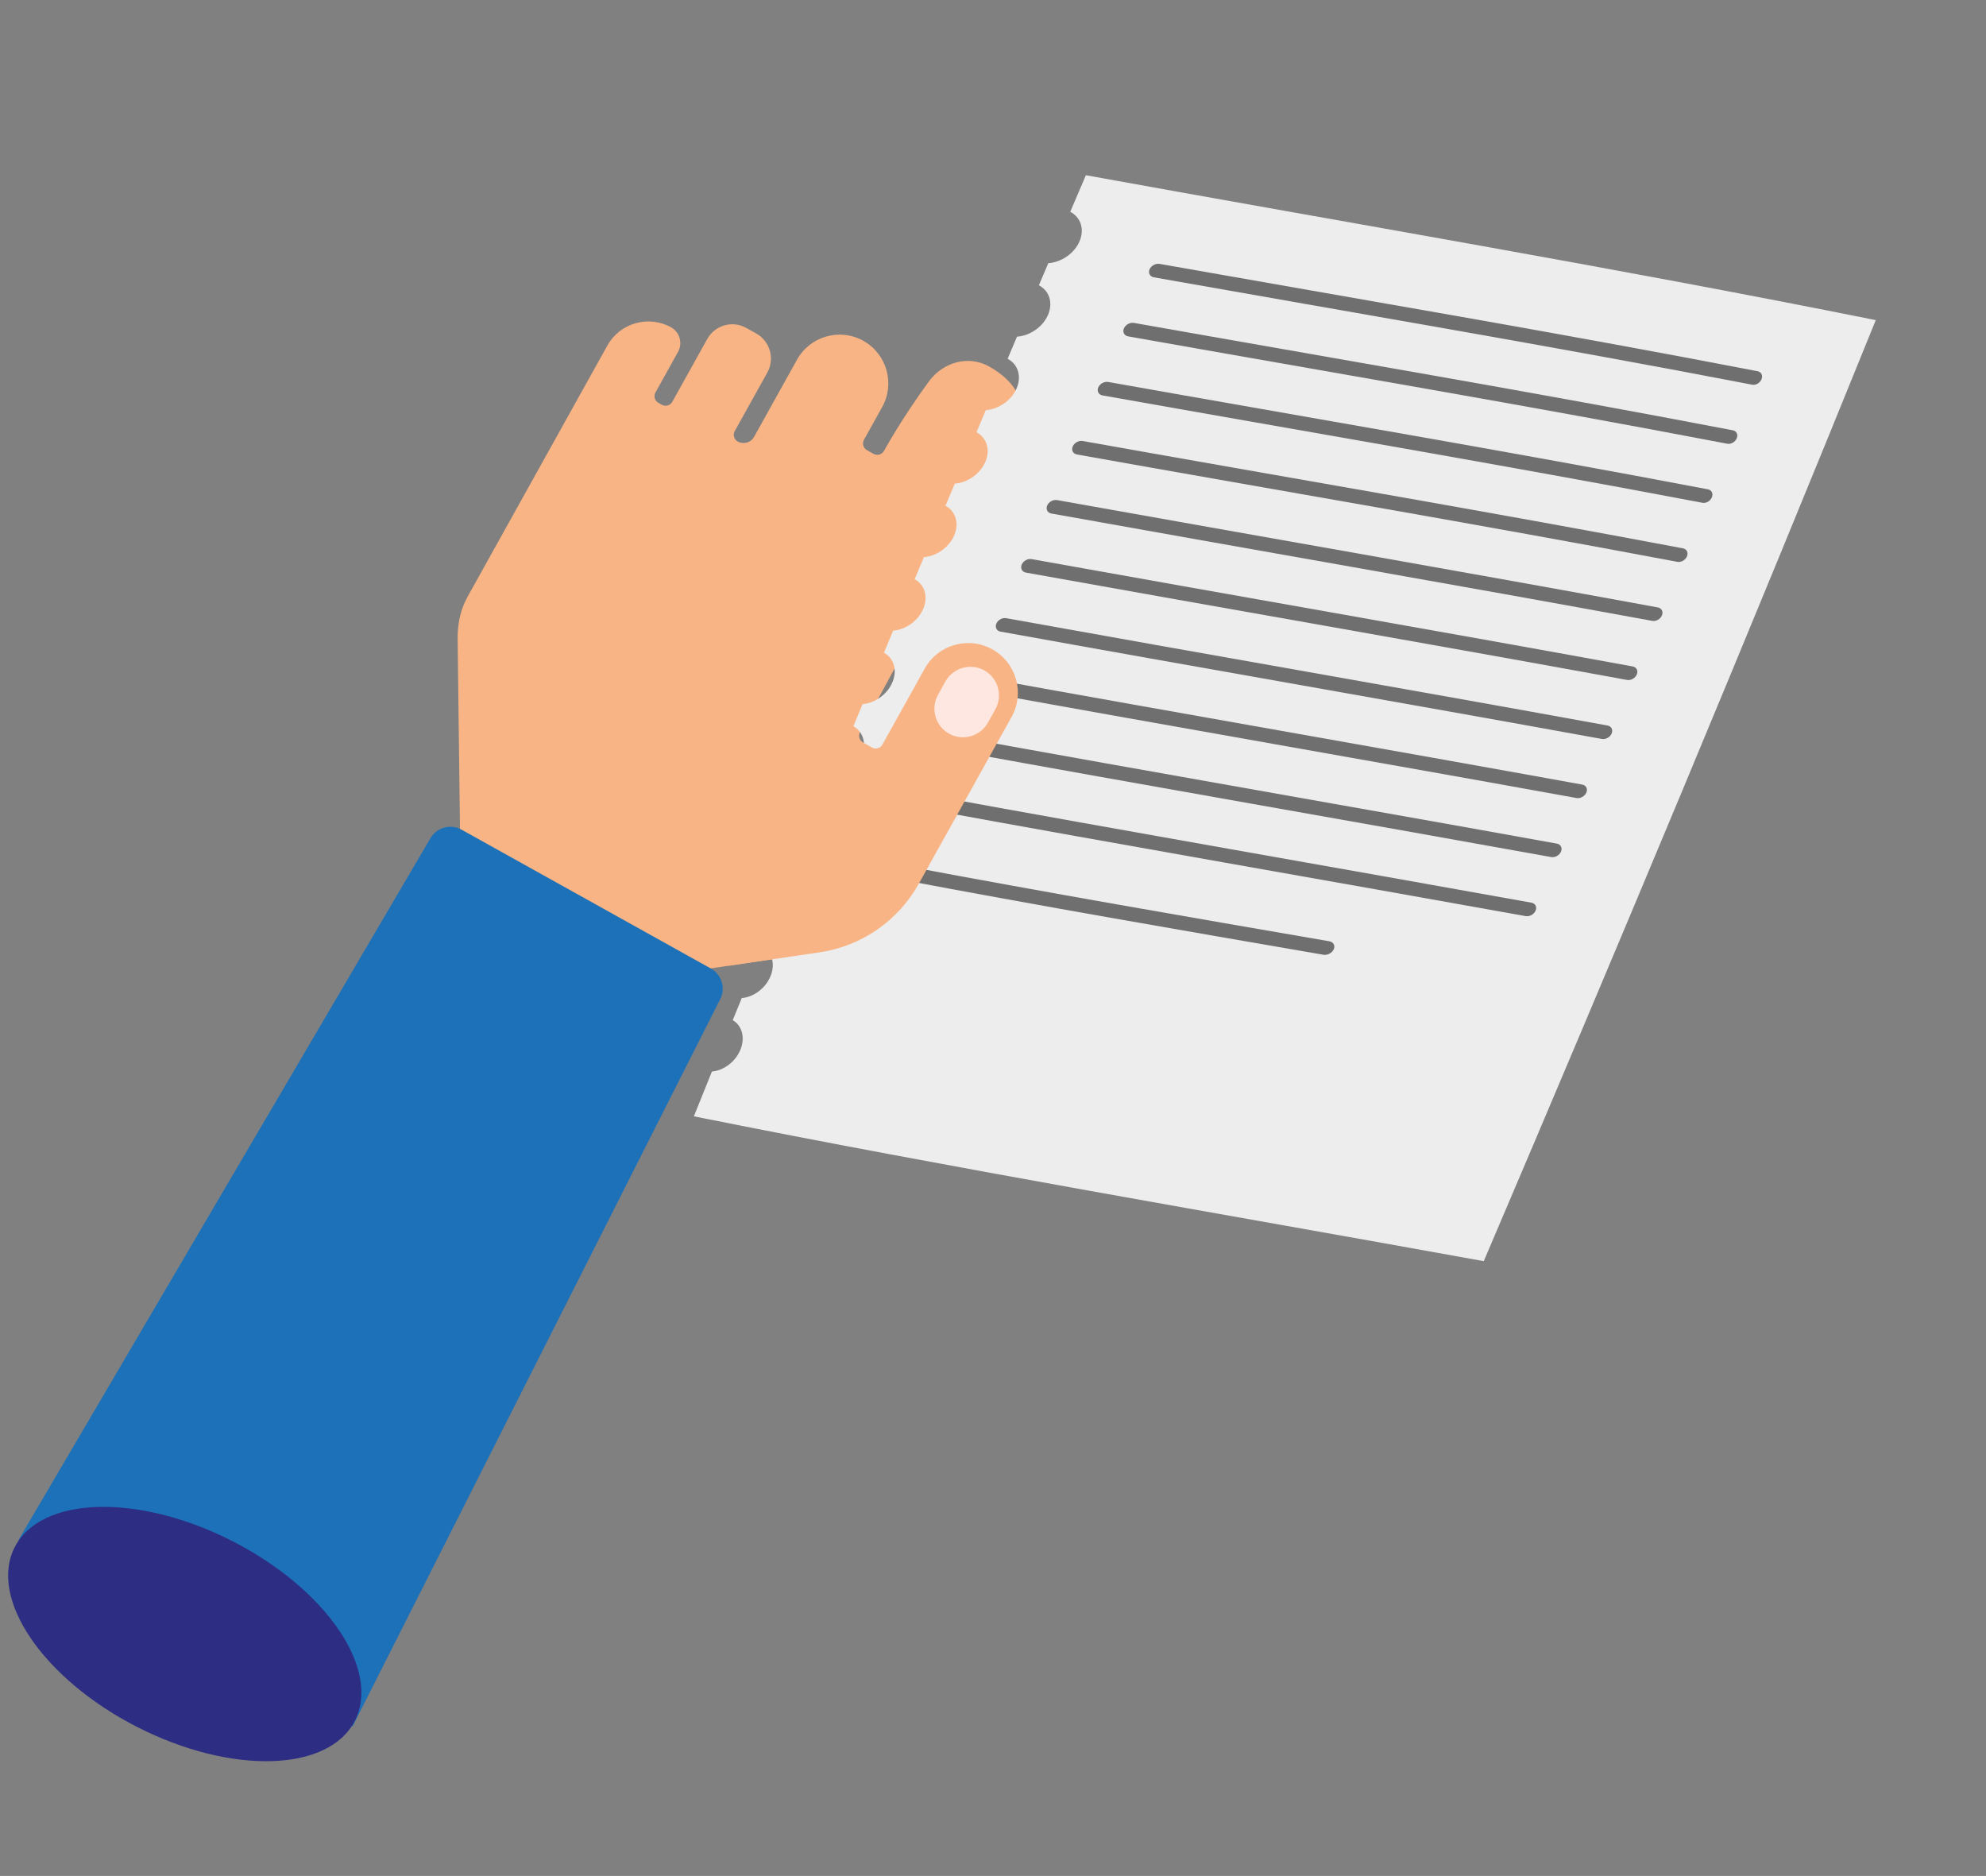
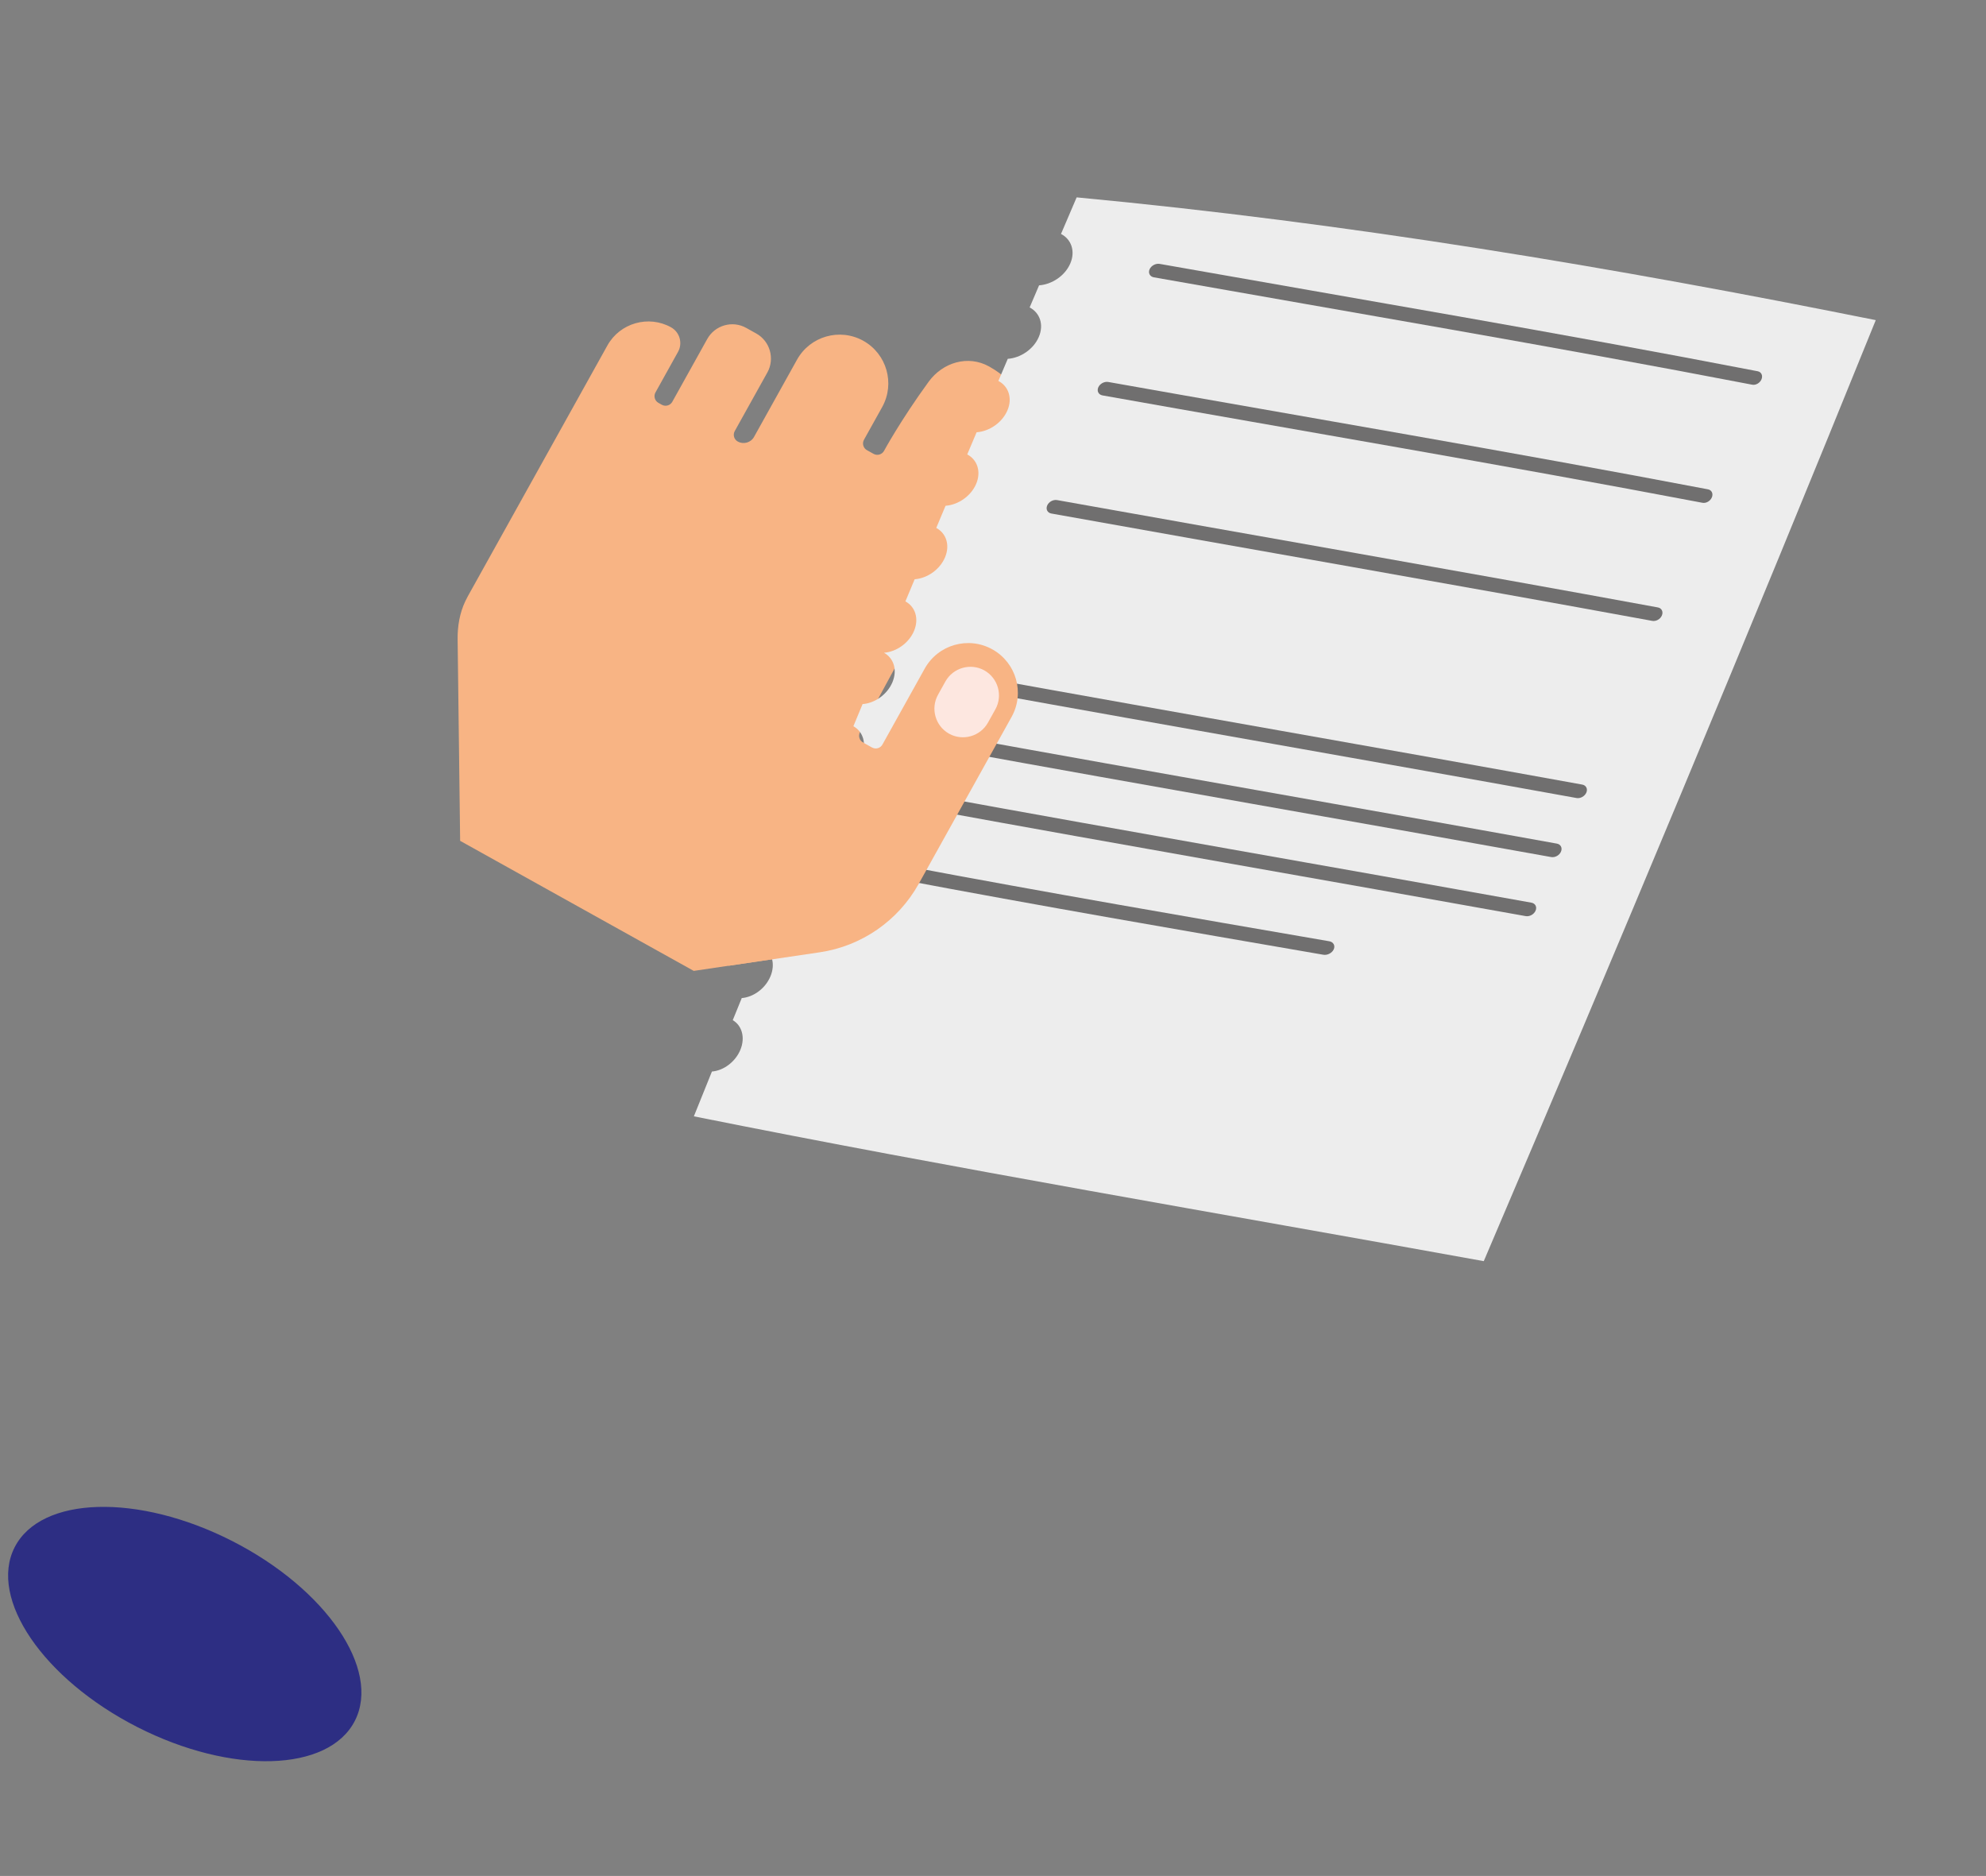
<svg xmlns="http://www.w3.org/2000/svg" version="1.1" id="Warstwa_1" x="0px" y="0px" width="81.25px" height="76.73px" viewBox="0 0 81.25 76.73" enable-background="new 0 0 81.25 76.73" xml:space="preserve">
  <rect x="0" y="0" width="81.25" height="76.73" fill="#808080" stroke="none" />
  <g>
    <g>
      <path fill="#F8B484" d="M40.597,26.559c-0.98-0.545-2.219-0.193-2.766,0.789l-1.729,3.105c-0.084,0.152-0.275,0.205-0.427,0.121    l-0.367-0.203c-0.151-0.086-0.206-0.275-0.122-0.428c0,0,5.765-10.59,6.321-11.732c0.754-1.551,0.097-2.588-1.041-3.221    c-0.859-0.479-1.893-0.172-2.473,0.623c-1.156,1.588-1.827,2.83-1.827,2.83c-0.084,0.15-0.275,0.205-0.427,0.121l-0.27-0.15    c-0.152-0.084-0.206-0.275-0.122-0.428l0.743-1.334c0.536-0.963,0.19-2.176-0.771-2.713c-0.962-0.535-2.176-0.189-2.712,0.773    l-1.758,3.158c-0.131,0.236-0.432,0.32-0.667,0.189c-0.152-0.084-0.206-0.275-0.122-0.428l1.334-2.396    c0.313-0.563,0.109-1.281-0.454-1.594l-0.411-0.229c-0.565-0.316-1.279-0.111-1.594,0.453l-1.431,2.57    c-0.084,0.15-0.275,0.205-0.427,0.121l-0.139-0.078c-0.151-0.084-0.206-0.275-0.122-0.426l0.923-1.66    c0.198-0.355,0.07-0.805-0.285-1.004c-0.92-0.512-2.092-0.178-2.604,0.742l-5.708,10.254c-0.038,0.068-0.074,0.139-0.107,0.209    c-0.229,0.484-0.32,1.023-0.313,1.561l0.103,8.238l9.557,5.32l5.153-0.764c1.71-0.252,3.206-1.287,4.047-2.797l3.801-6.83    C41.932,28.344,41.579,27.105,40.597,26.559z" />
-       <path fill="#1D71B8" d="M29.083,39.615l-10.201-5.68c-0.447-0.248-1.011-0.094-1.271,0.348L0.75,63l13.676,7.611l15.041-29.748    C29.695,40.412,29.526,39.861,29.083,39.615z" />
      <ellipse transform="matrix(0.891 0.454 -0.454 0.891 31.144 3.828)" fill="#2D2E83" cx="7.591" cy="66.848" rx="7.812" ry="4.271" />
      <path fill="#FDE7E0" d="M40.27,27.42c-0.563-0.313-1.278-0.107-1.592,0.453l-0.303,0.545c-0.313,0.563-0.109,1.279,0.453,1.592    s1.278,0.109,1.591-0.453l0.304-0.545C41.036,28.449,40.832,27.734,40.27,27.42z" />
    </g>
    <g>
      <g>
-         <path fill="#EDEDED" d="M30.292,42.934c0.205-0.504,0.058-0.99-0.314-1.207c0.147-0.361,0.221-0.543,0.368-0.904     c0.477-0.037,0.97-0.391,1.177-0.895s0.057-0.99-0.321-1.205c0.147-0.363,0.222-0.543,0.37-0.906     c0.482-0.037,0.98-0.391,1.188-0.895s0.055-0.99-0.328-1.205c0.148-0.363,0.224-0.543,0.372-0.906     c0.488-0.037,0.991-0.391,1.2-0.895s0.053-0.99-0.335-1.205c0.149-0.363,0.225-0.543,0.374-0.906     c0.494-0.037,1.001-0.391,1.212-0.895c0.21-0.504,0.051-0.99-0.342-1.205c0.15-0.363,0.226-0.543,0.376-0.906     c0.499-0.037,1.011-0.391,1.222-0.895s0.05-0.99-0.348-1.205c0.151-0.363,0.227-0.543,0.378-0.906     c0.504-0.037,1.021-0.391,1.232-0.895s0.048-0.99-0.354-1.205c0.151-0.363,0.228-0.543,0.379-0.906     c0.509-0.037,1.029-0.391,1.242-0.895s0.047-0.99-0.359-1.205c0.152-0.363,0.229-0.543,0.381-0.906     c0.514-0.037,1.038-0.391,1.252-0.895s0.045-0.99-0.365-1.205c0.153-0.363,0.229-0.543,0.383-0.906     c0.519-0.037,1.046-0.391,1.261-0.895c0.215-0.502,0.044-0.988-0.37-1.205c0.153-0.363,0.23-0.543,0.384-0.904     c0.523-0.037,1.055-0.391,1.27-0.895c0.216-0.504,0.043-0.99-0.375-1.207c0.154-0.361,0.231-0.543,0.386-0.904     c0.526-0.037,1.062-0.391,1.277-0.895c0.217-0.504,0.041-0.99-0.38-1.207c0.255-0.598,0.384-0.896,0.64-1.496     C55.202,9.123,66,10.936,76.74,13.094c-5.22,12.883-10.579,25.705-16.037,38.49c-10.777-1.953-21.576-3.768-32.316-5.924     c0.295-0.732,0.443-1.1,0.739-1.832C29.597,43.791,30.085,43.438,30.292,42.934z" />
+         <path fill="#EDEDED" d="M30.292,42.934c0.205-0.504,0.058-0.99-0.314-1.207c0.147-0.361,0.221-0.543,0.368-0.904     c0.477-0.037,0.97-0.391,1.177-0.895s0.057-0.99-0.321-1.205c0.147-0.363,0.222-0.543,0.37-0.906     c0.482-0.037,0.98-0.391,1.188-0.895s0.055-0.99-0.328-1.205c0.148-0.363,0.224-0.543,0.372-0.906     c0.488-0.037,0.991-0.391,1.2-0.895s0.053-0.99-0.335-1.205c0.149-0.363,0.225-0.543,0.374-0.906     c0.494-0.037,1.001-0.391,1.212-0.895c0.21-0.504,0.051-0.99-0.342-1.205c0.15-0.363,0.226-0.543,0.376-0.906     c0.499-0.037,1.011-0.391,1.222-0.895s0.05-0.99-0.348-1.205c0.504-0.037,1.021-0.391,1.232-0.895s0.048-0.99-0.354-1.205c0.151-0.363,0.228-0.543,0.379-0.906     c0.509-0.037,1.029-0.391,1.242-0.895s0.047-0.99-0.359-1.205c0.152-0.363,0.229-0.543,0.381-0.906     c0.514-0.037,1.038-0.391,1.252-0.895s0.045-0.99-0.365-1.205c0.153-0.363,0.229-0.543,0.383-0.906     c0.519-0.037,1.046-0.391,1.261-0.895c0.215-0.502,0.044-0.988-0.37-1.205c0.153-0.363,0.23-0.543,0.384-0.904     c0.523-0.037,1.055-0.391,1.27-0.895c0.216-0.504,0.043-0.99-0.375-1.207c0.154-0.361,0.231-0.543,0.386-0.904     c0.526-0.037,1.062-0.391,1.277-0.895c0.217-0.504,0.041-0.99-0.38-1.207c0.255-0.598,0.384-0.896,0.64-1.496     C55.202,9.123,66,10.936,76.74,13.094c-5.22,12.883-10.579,25.705-16.037,38.49c-10.777-1.953-21.576-3.768-32.316-5.924     c0.295-0.732,0.443-1.1,0.739-1.832C29.597,43.791,30.085,43.438,30.292,42.934z" />
        <path fill="#706F6F" d="M71.68,15.734c-8.139-1.568-16.313-2.943-24.475-4.391c-0.162-0.029-0.239-0.176-0.174-0.328l0,0     c0.066-0.15,0.251-0.25,0.414-0.221c8.158,1.445,16.33,2.818,24.465,4.391c0.15,0.029,0.218,0.176,0.156,0.328l0,0     C72.002,15.666,71.83,15.766,71.68,15.734z" />
-         <path fill="#706F6F" d="M70.665,18.15c-8.152-1.561-16.339-2.939-24.511-4.391c-0.161-0.029-0.238-0.178-0.173-0.328l0,0     c0.066-0.152,0.25-0.252,0.412-0.223c8.17,1.451,16.354,2.828,24.503,4.393c0.15,0.029,0.22,0.176,0.156,0.326l0,0     C70.989,18.08,70.815,18.18,70.665,18.15z" />
        <path fill="#706F6F" d="M69.645,20.564c-8.164-1.551-16.36-2.934-24.541-4.391c-0.161-0.029-0.237-0.176-0.172-0.328l0,0     c0.066-0.152,0.25-0.25,0.411-0.221c8.179,1.455,16.372,2.836,24.534,4.391c0.151,0.029,0.222,0.176,0.158,0.328l0,0     C69.971,20.496,69.796,20.596,69.645,20.564z" />
-         <path fill="#706F6F" d="M68.622,22.98c-8.174-1.543-16.377-2.928-24.565-4.391c-0.159-0.029-0.235-0.178-0.17-0.328l0,0     c0.065-0.152,0.248-0.252,0.408-0.223c8.188,1.463,16.389,2.846,24.561,4.391c0.153,0.031,0.224,0.178,0.16,0.328l0,0     C68.951,22.91,68.775,23.01,68.622,22.98z" />
        <path fill="#706F6F" d="M67.595,25.395c-8.188-1.502-16.39-2.92-24.584-4.391c-0.159-0.029-0.234-0.176-0.169-0.328l0,0     c0.065-0.152,0.247-0.25,0.407-0.221c8.192,1.467,16.394,2.887,24.58,4.391c0.153,0.029,0.226,0.176,0.161,0.328l0,0     C67.926,25.326,67.75,25.424,67.595,25.395z" />
-         <path fill="#706F6F" d="M66.566,27.811c-8.193-1.498-16.399-2.916-24.597-4.391c-0.158-0.031-0.233-0.178-0.168-0.328l0,0     c0.065-0.152,0.246-0.252,0.404-0.223c8.197,1.475,16.403,2.893,24.595,4.391c0.155,0.031,0.228,0.178,0.163,0.328l0,0     C66.899,27.74,66.721,27.84,66.566,27.811z" />
-         <path fill="#706F6F" d="M65.534,30.225c-8.197-1.49-16.406-2.908-24.604-4.391c-0.157-0.029-0.231-0.176-0.167-0.328l0,0     c0.065-0.152,0.246-0.25,0.403-0.221c8.198,1.48,16.407,2.898,24.604,4.391c0.155,0.029,0.229,0.176,0.164,0.328l0,0     C65.869,30.156,65.69,30.254,65.534,30.225z" />
        <path fill="#706F6F" d="M64.498,32.641c-8.198-1.484-16.407-2.904-24.605-4.391c-0.156-0.029-0.23-0.178-0.165-0.328l0,0     c0.064-0.152,0.244-0.252,0.401-0.223c8.197,1.486,16.407,2.906,24.605,4.393c0.157,0.029,0.23,0.176,0.166,0.326l0,0     C64.834,32.57,64.655,32.67,64.498,32.641z" />
        <path fill="#706F6F" d="M63.459,35.055c-8.198-1.479-16.406-2.896-24.602-4.391c-0.155-0.029-0.229-0.176-0.164-0.328l0,0     c0.065-0.152,0.244-0.25,0.399-0.221c8.196,1.492,16.404,2.91,24.603,4.391c0.158,0.029,0.232,0.176,0.167,0.328l0,0     C63.797,34.986,63.618,35.084,63.459,35.055z" />
        <path fill="#706F6F" d="M62.418,37.471c-8.196-1.473-16.4-2.891-24.591-4.391c-0.155-0.029-0.228-0.178-0.163-0.328l0,0     c0.064-0.152,0.242-0.252,0.397-0.223c8.191,1.5,16.397,2.918,24.594,4.393c0.158,0.029,0.233,0.176,0.168,0.326l0,0     C62.758,37.4,62.577,37.5,62.418,37.471z" />
        <path fill="#706F6F" d="M54.14,39.051c-5.809-1.002-11.621-2.002-17.413-3.098c-0.153-0.029-0.226-0.176-0.161-0.328l0,0     c0.064-0.15,0.241-0.25,0.396-0.221c5.795,1.094,11.61,2.094,17.422,3.096c0.168,0.029,0.249,0.178,0.182,0.328l0,0     C54.498,38.98,54.307,39.08,54.14,39.051z" />
      </g>
    </g>
    <g>
      <path fill="#F8B484" d="M40.597,26.559c-0.98-0.545-2.219-0.193-2.766,0.789l-1.729,3.105c-0.084,0.152-0.275,0.205-0.427,0.121    l-0.367-0.203l-2.201-0.994l-3.296,10.125l3.726-0.551c1.71-0.252,3.206-1.287,4.047-2.797l3.801-6.83    C41.932,28.344,41.579,27.105,40.597,26.559z" />
      <path fill="#FDE7E0" d="M40.27,27.42c-0.563-0.313-1.278-0.107-1.592,0.453l-0.303,0.545c-0.313,0.563-0.109,1.279,0.453,1.592    s1.278,0.109,1.591-0.453l0.304-0.545C41.036,28.449,40.832,27.734,40.27,27.42z" />
    </g>
  </g>
</svg>